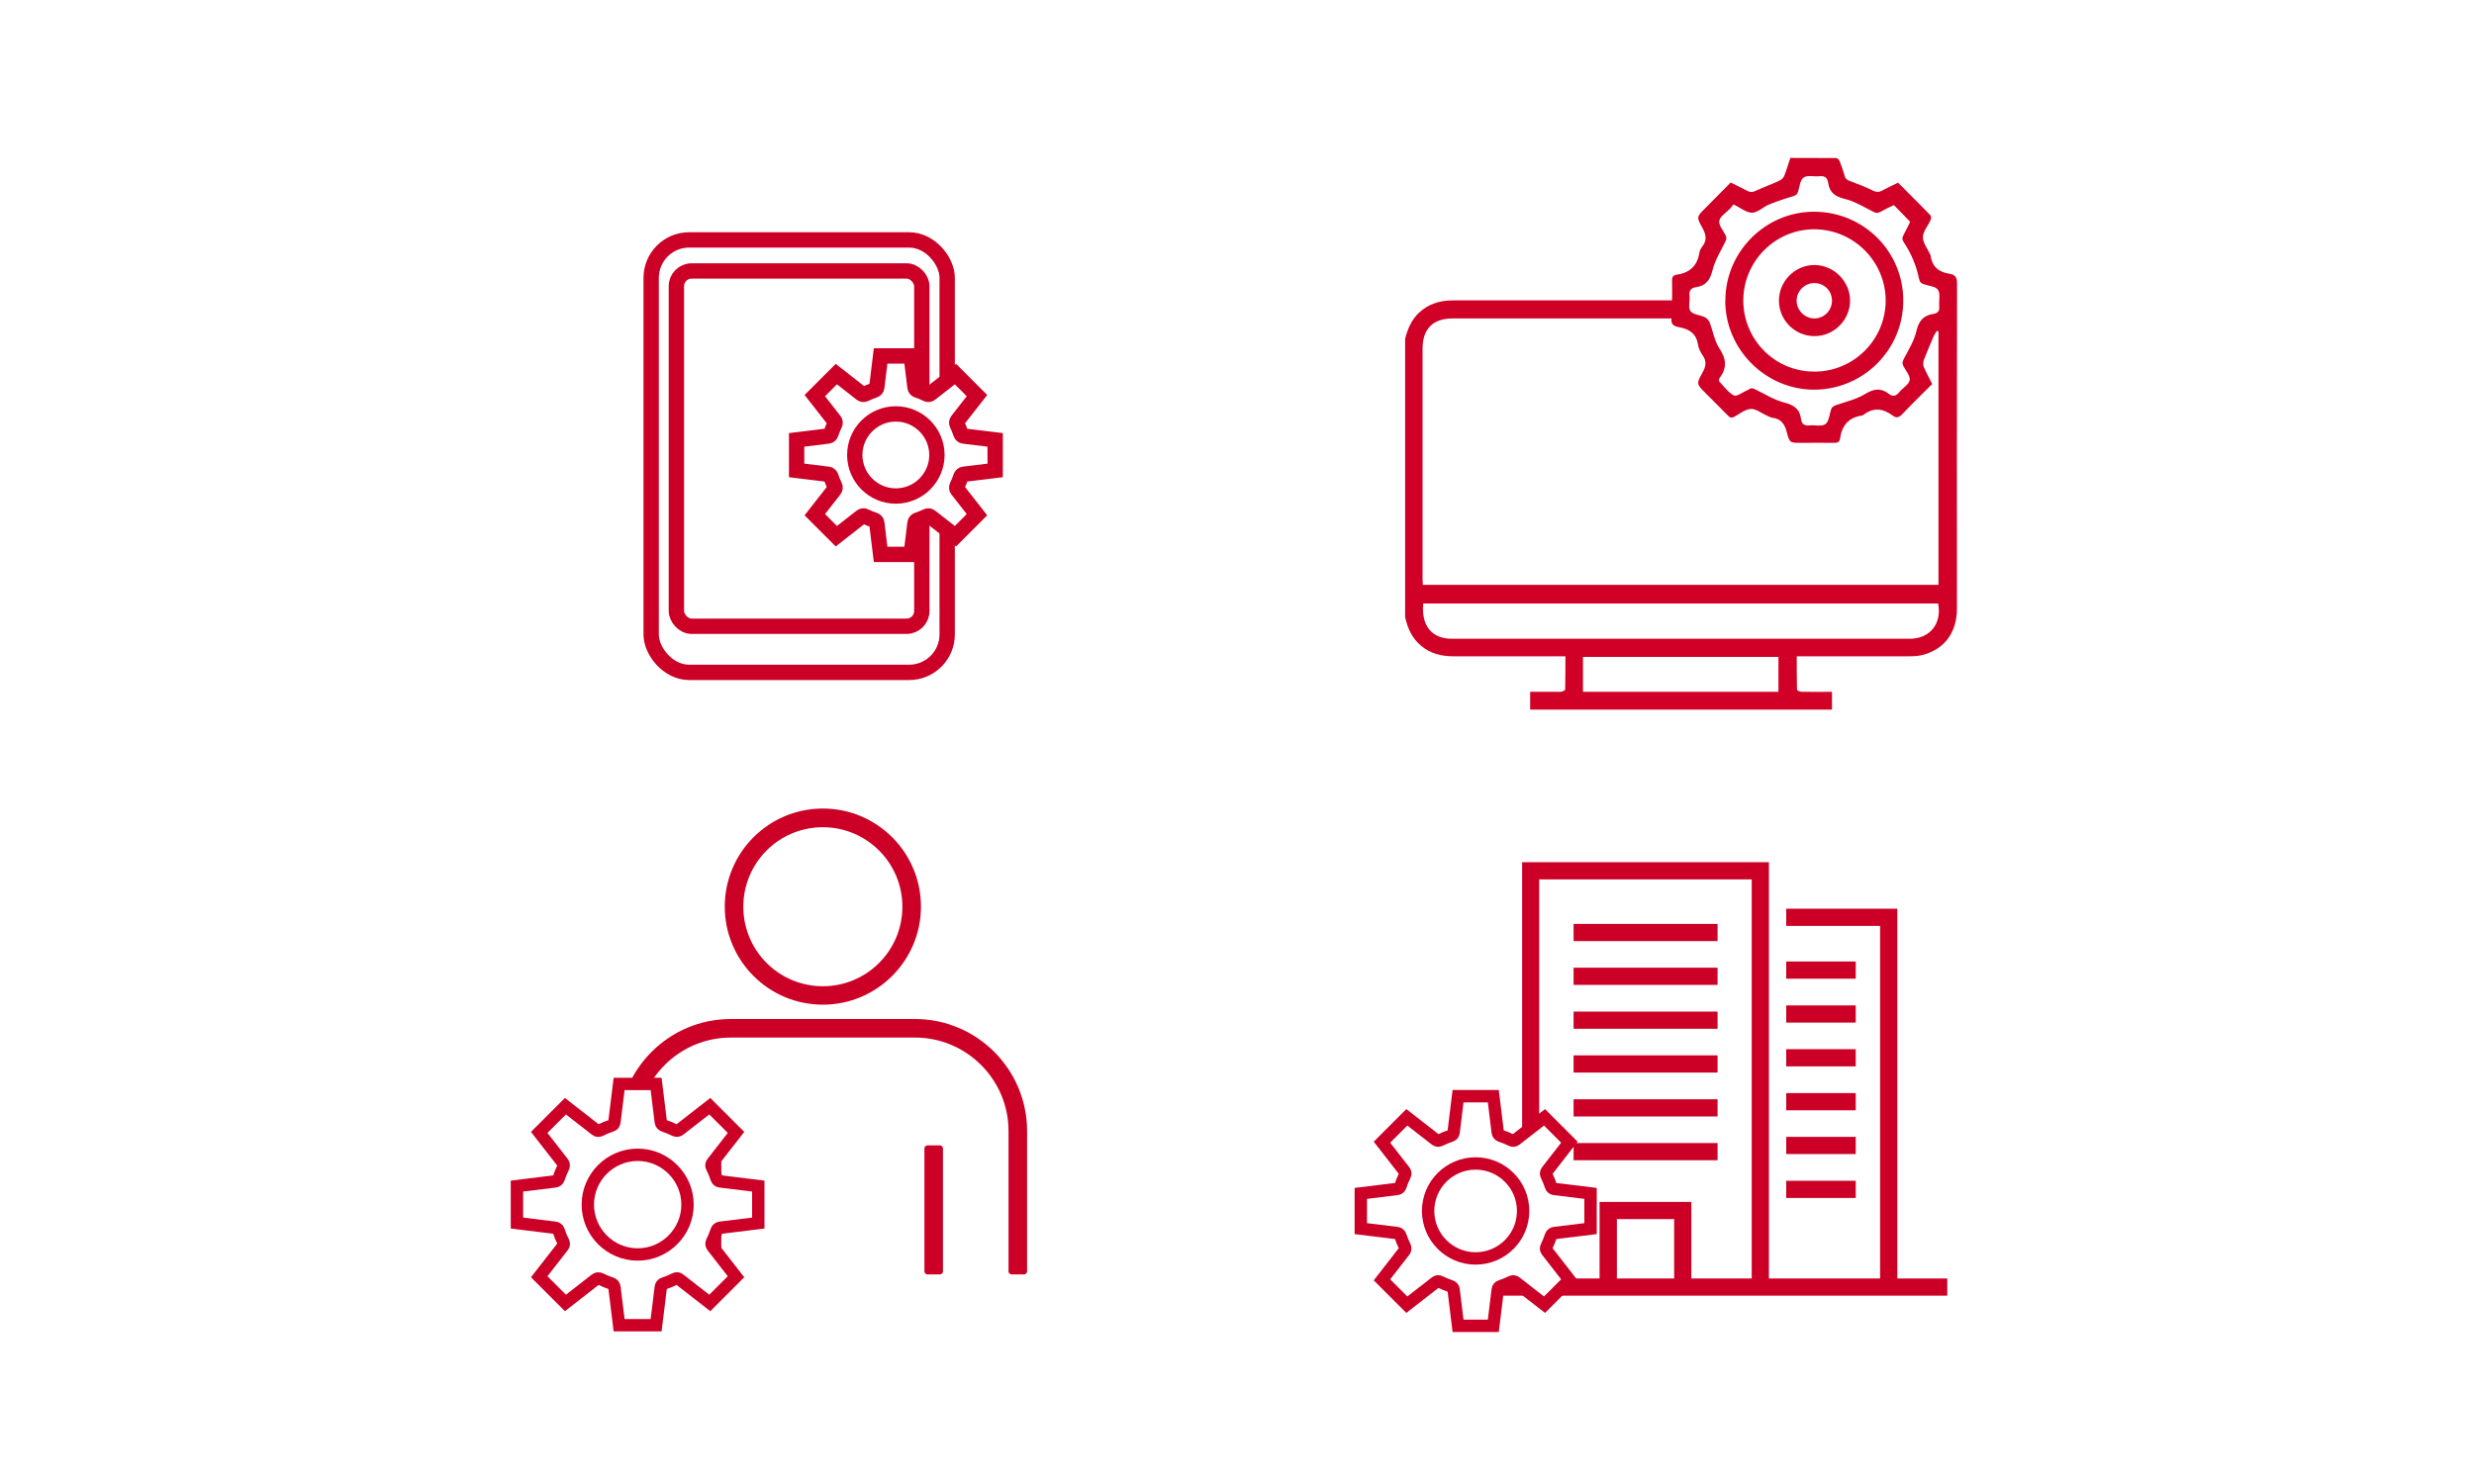
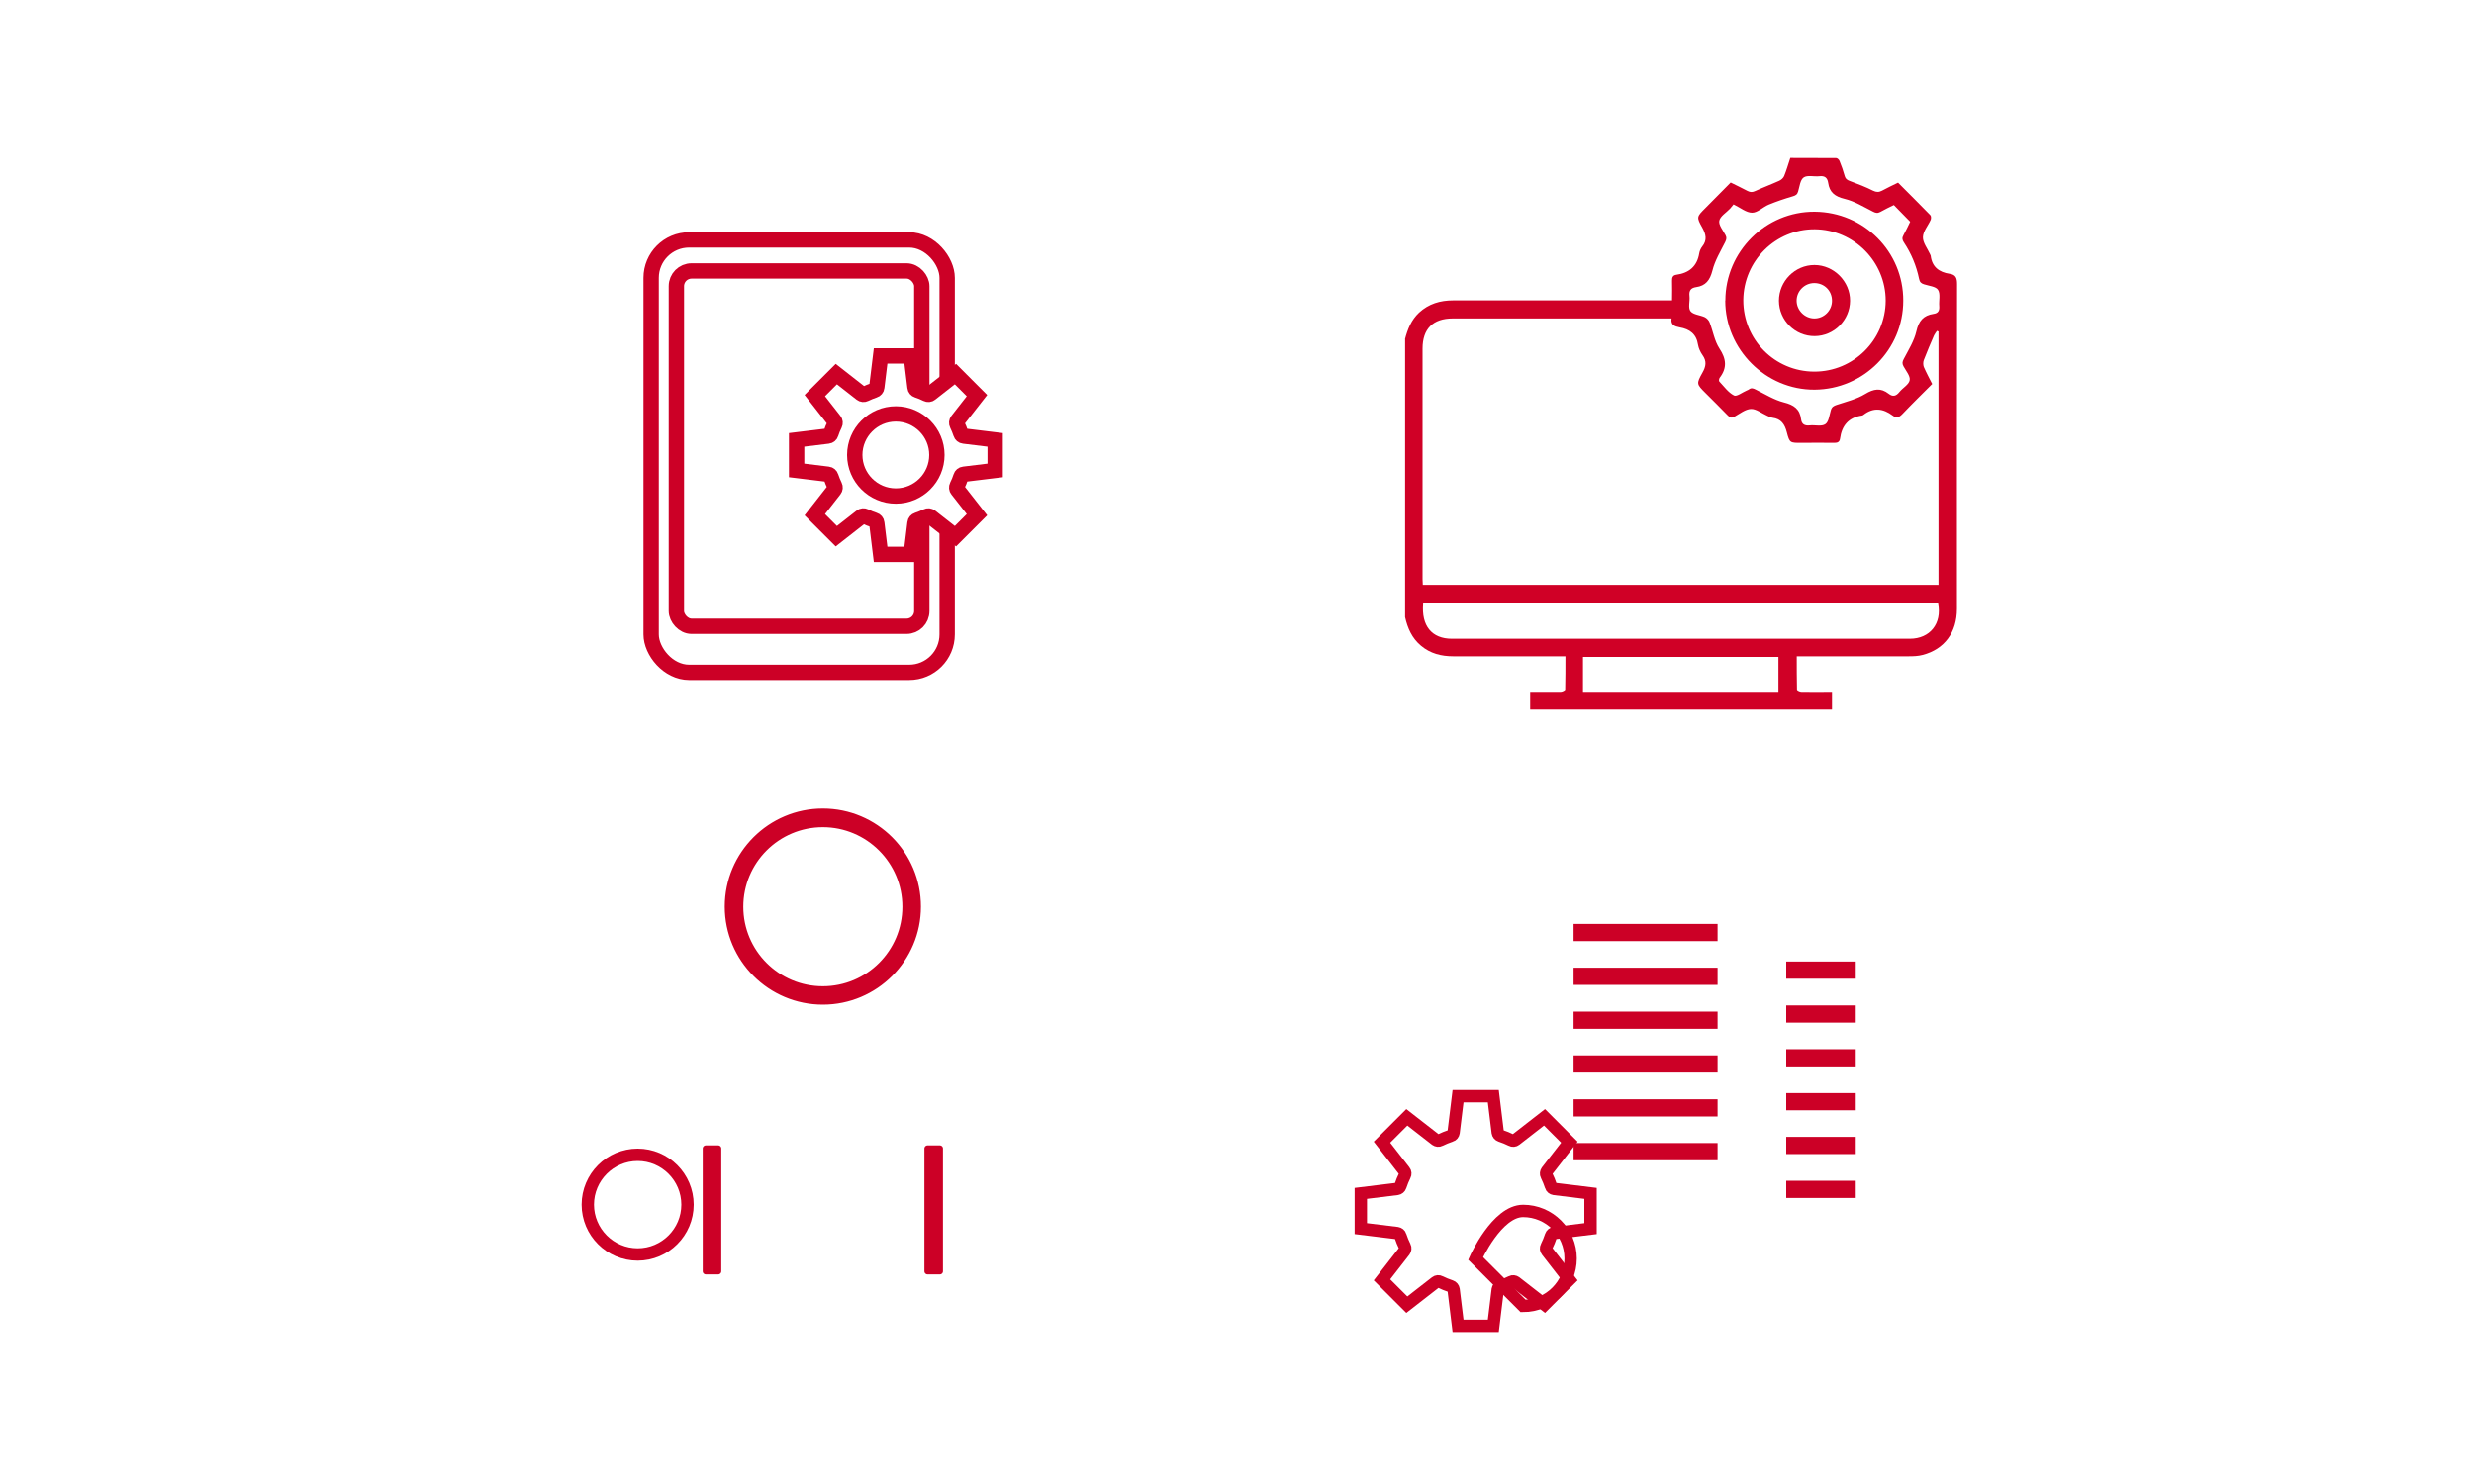
<svg xmlns="http://www.w3.org/2000/svg" id="_レイヤー_2" viewBox="0 0 200 120">
  <defs>
    <style>.cls-1,.cls-2,.cls-3{fill:#fff;}.cls-1,.cls-4,.cls-5,.cls-3,.cls-6,.cls-7{stroke:#cc0026;}.cls-1,.cls-4,.cls-3,.cls-6,.cls-7{stroke-miterlimit:10;}.cls-1,.cls-7{stroke-width:1.24px;}.cls-8{fill:#d00026;}.cls-4{stroke-width:.24px;}.cls-4,.cls-5{fill:#cc0026;}.cls-5{stroke-linecap:round;stroke-linejoin:round;stroke-width:.5px;}.cls-6,.cls-7{fill:none;}</style>
  </defs>
  <g id="_デザイン">
    <g>
      <rect class="cls-2" width="200" height="120" />
      <g>
        <g>
          <path class="cls-8" d="m113.58,27.43c.21-.81.51-1.56,1.14-2.15.78-.72,1.71-.99,2.75-.99,5.71,0,11.41,0,17.12,0,.17,0,.35,0,.58,0,0-.55.02-1.06,0-1.58-.01-.27.06-.45.34-.49,1.03-.14,1.69-.68,1.86-1.75.03-.19.13-.4.25-.55.4-.51.29-.97,0-1.5-.49-.87-.46-.89.24-1.59.68-.68,1.35-1.36,2.05-2.07.46.23.91.44,1.36.68.23.12.41.11.64,0,.63-.29,1.28-.53,1.92-.82.16-.07.33-.22.4-.38.19-.47.33-.96.5-1.47,1.24,0,2.47,0,3.7.01.1,0,.24.13.28.24.16.39.3.79.41,1.19.07.26.22.36.46.44.62.23,1.25.47,1.84.77.27.13.47.13.72,0,.42-.23.85-.43,1.3-.65.88.88,1.75,1.75,2.61,2.63.07.07.07.27.03.37-.21.48-.62.93-.63,1.41-.01.45.37.92.58,1.38.02.04.04.08.05.12.11.91.68,1.33,1.53,1.46.5.07.6.35.6.83-.02,8.75-.01,17.51-.01,26.26,0,1.91-1.01,3.27-2.77,3.73-.37.1-.78.11-1.16.11-2.82,0-5.63,0-8.45,0-.17,0-.34,0-.57,0,0,.93,0,1.81.02,2.69,0,.07.23.18.35.18.81.02,1.62,0,2.48,0v1.44h-24.4v-1.44c.86,0,1.67,0,2.48,0,.12,0,.35-.12.35-.18.02-.88.02-1.76.02-2.69-.23,0-.4,0-.57,0-2.83,0-5.66,0-8.49,0-.98,0-1.86-.22-2.62-.86-.73-.61-1.08-1.42-1.28-2.31v-22.48Zm43.13,19.87v-20.49s-.08-.04-.12-.06c-.08.12-.18.24-.24.37-.29.66-.57,1.33-.83,2-.06.16-.06.39,0,.55.2.46.44.91.68,1.38-.81.81-1.62,1.6-2.4,2.42-.26.27-.48.38-.8.13-.76-.57-1.55-.68-2.35-.06-.03.03-.08.05-.12.06-1.09.15-1.64.82-1.78,1.87-.04.26-.19.34-.45.34-.9-.02-1.8,0-2.7,0-.88,0-.93.01-1.15-.85-.17-.66-.46-1.09-1.16-1.18-.15-.02-.3-.1-.45-.17-.43-.19-.87-.56-1.3-.54-.45.02-.89.38-1.32.62-.24.14-.38.08-.56-.11-.59-.61-1.19-1.2-1.78-1.79-.73-.73-.76-.75-.25-1.66.28-.5.36-.92,0-1.42-.17-.24-.31-.54-.36-.83-.13-.87-.67-1.27-1.49-1.41-.37-.07-.74-.18-.65-.72-.19,0-.34,0-.48,0-5.74,0-11.47,0-17.21,0-1.6,0-2.44.84-2.44,2.44,0,6.21,0,12.43,0,18.64,0,.15.02.3.02.46h41.66Zm-41.66,1.5c-.16,1.81.7,2.85,2.32,2.85,12.34,0,24.68,0,37.02,0,1.63,0,2.61-1.23,2.29-2.85h-41.64Zm25.1-32.28c-.1.12-.19.24-.29.35-.31.33-.8.61-.87.98-.07.34.3.78.5,1.16.11.2.08.34-.02.55-.38.76-.84,1.51-1.04,2.33-.2.77-.54,1.22-1.32,1.33-.41.06-.58.27-.53.71.05.42-.13.95.08,1.23.22.29.78.31,1.16.49.16.08.33.26.39.43.27.7.39,1.49.79,2.1.56.85.63,1.57.02,2.37-.05.07-.08.25-.03.3.38.4.72.89,1.19,1.13.22.11.68-.26,1.04-.41.05-.02.11-.04.16-.08.21-.16.37-.08.59.03.74.37,1.46.82,2.24,1.02.8.2,1.29.53,1.39,1.36.05.4.28.54.69.5.43-.05.96.11,1.27-.1.28-.19.33-.74.45-1.14.08-.26.23-.34.47-.42.78-.26,1.61-.46,2.3-.88.69-.42,1.26-.52,1.9-.02.33.26.6.2.87-.14.27-.34.77-.6.83-.96.06-.33-.3-.75-.5-1.12-.12-.22-.1-.37.02-.59.38-.73.84-1.46,1.02-2.24.19-.84.57-1.29,1.39-1.41.37-.05.49-.26.46-.63-.04-.44.11-.99-.1-1.31-.18-.28-.74-.32-1.13-.45-.23-.07-.35-.18-.4-.44-.22-1.06-.63-2.05-1.23-2.95-.14-.21-.16-.37-.03-.59.21-.38.39-.77.54-1.08-.46-.47-.89-.91-1.32-1.35-.35.17-.73.35-1.1.56-.22.12-.38.08-.59-.03-.75-.38-1.49-.84-2.29-1.03-.78-.19-1.22-.52-1.33-1.3-.06-.41-.28-.58-.71-.53-.43.05-.97-.11-1.27.1-.28.19-.33.74-.45,1.14-.07.24-.2.32-.45.39-.65.19-1.3.41-1.93.67-.46.19-.89.65-1.34.65-.47,0-.94-.4-1.48-.66Zm-12.18,39.42h15.8v-2.82h-15.8v2.82Z" />
          <path class="cls-8" d="m139.48,24.3c0-3.96,3.27-7.21,7.22-7.18,3.98.03,7.17,3.23,7.16,7.19,0,3.96-3.2,7.17-7.17,7.2-3.94.02-7.22-3.25-7.22-7.2Zm7.18,5.75c3.18.01,5.77-2.57,5.78-5.74,0-3.15-2.57-5.74-5.72-5.77-3.17-.03-5.77,2.55-5.79,5.73-.01,3.19,2.54,5.77,5.73,5.78Z" />
          <path class="cls-8" d="m146.7,27.18c-1.58.01-2.88-1.27-2.89-2.86,0-1.58,1.29-2.89,2.87-2.89,1.57,0,2.89,1.33,2.88,2.89-.01,1.56-1.29,2.85-2.86,2.86Zm1.4-2.86c0-.81-.62-1.43-1.43-1.43-.8,0-1.44.66-1.43,1.44.01.77.66,1.41,1.42,1.42.79.01,1.44-.64,1.44-1.43Z" />
        </g>
        <g>
          <rect class="cls-7" x="52.64" y="19.4" width="23.93" height="34.97" rx="3.07" ry="3.07" />
          <rect class="cls-7" x="54.68" y="21.91" width="19.84" height="28.73" rx="1.23" ry="1.23" />
          <g>
            <path class="cls-1" d="m71.19,44.83h2.47l.31-2.54c.01-.11.09-.2.19-.23.26-.09.52-.19.76-.31.1-.05.21-.04.3.03l2.02,1.58,1.74-1.74-1.58-2.02c-.07-.08-.08-.2-.03-.3.12-.24.23-.5.31-.76.03-.1.12-.18.23-.19l2.54-.31v-2.47l-2.54-.31c-.11-.01-.2-.09-.23-.19-.09-.26-.19-.52-.31-.76-.05-.1-.04-.21.03-.3l1.58-2.02-1.74-1.74-2.02,1.58c-.08.07-.2.08-.3.03-.24-.12-.5-.23-.76-.31-.1-.03-.18-.12-.19-.23l-.31-2.54h-2.47l-.31,2.54c-.01.11-.09.2-.19.23-.26.09-.52.19-.76.31-.1.05-.21.04-.3-.03l-2.02-1.58-1.74,1.74,1.58,2.02c.07.08.08.2.03.3-.12.24-.23.5-.31.76-.03.1-.12.18-.23.19l-2.54.31v2.47l2.54.31c.11.01.2.09.23.19.09.26.19.52.31.76.05.1.04.21-.03.3l-1.58,2.02,1.74,1.74,2.02-1.58c.08-.07.2-.08.3-.03.24.12.5.23.76.31.1.03.18.12.19.23l.31,2.54Z" />
            <path class="cls-7" d="m72.42,40.11c-1.83,0-3.32-1.49-3.32-3.32s1.49-3.32,3.32-3.32,3.32,1.49,3.32,3.32-1.49,3.32-3.32,3.32Z" />
          </g>
        </g>
        <g>
          <g>
            <rect class="cls-4" x="144.52" y="77.87" width="5.38" height="1.15" />
            <rect class="cls-4" x="144.52" y="81.42" width="5.38" height="1.15" />
            <rect class="cls-4" x="144.52" y="84.96" width="5.38" height="1.15" />
            <rect class="cls-4" x="144.52" y="88.51" width="5.38" height="1.15" />
            <rect class="cls-4" x="144.52" y="92.05" width="5.38" height="1.15" />
            <rect class="cls-4" x="144.52" y="95.6" width="5.38" height="1.15" />
            <rect class="cls-4" x="127.33" y="78.37" width="11.4" height="1.15" />
            <rect class="cls-4" x="127.33" y="74.83" width="11.4" height="1.15" />
            <rect class="cls-4" x="127.33" y="81.92" width="11.4" height="1.15" />
            <rect class="cls-4" x="127.33" y="85.46" width="11.4" height="1.15" />
            <rect class="cls-4" x="127.33" y="89.01" width="11.4" height="1.15" />
            <rect class="cls-4" x="127.33" y="92.55" width="11.4" height="1.15" />
-             <path class="cls-4" d="m153.26,103.5v-29.9h-8.74v1.15h7.59v28.75h-9.23v-33.66h-19.71v33.66h-4.87v1.15h39v-1.15h-4.04Zm-28.94-32.51h17.41v32.51h-5.12v-6.19h-7.18v6.19h-5.12v-32.51Zm11.14,32.51h-4.87v-5.04h4.87v5.04Z" />
          </g>
          <g>
            <path class="cls-3" d="m117.87,107.21h2.85l.36-2.94c.02-.12.1-.23.22-.26.3-.1.6-.22.88-.36.11-.06.24-.04.34.03l2.34,1.82,2.01-2.01-1.82-2.34c-.08-.1-.09-.23-.03-.34.14-.28.26-.58.36-.88.04-.12.14-.2.26-.22l2.94-.36v-2.85l-2.94-.36c-.12-.02-.23-.1-.26-.22-.1-.3-.22-.6-.36-.88-.06-.11-.04-.24.03-.34l1.82-2.34-2.01-2.01-2.34,1.82c-.1.08-.23.09-.34.03-.28-.14-.58-.26-.88-.36-.12-.04-.2-.14-.22-.26l-.36-2.94h-2.85l-.36,2.94c-.02.12-.1.23-.22.26-.3.1-.6.22-.88.36-.11.06-.24.04-.34-.03l-2.34-1.82-2.01,2.01,1.82,2.34c.08.1.09.23.03.34-.14.28-.26.58-.36.88-.04.12-.14.2-.26.22l-2.94.36v2.85l2.94.36c.12.02.23.1.26.22.1.3.22.6.36.88.06.11.04.24-.03.34l-1.82,2.34,2.01,2.01,2.34-1.82c.1-.08.23-.09.34-.03.28.14.58.26.88.36.12.04.2.14.22.26l.36,2.94Z" />
-             <path class="cls-6" d="m119.29,101.76c-2.11,0-3.84-1.72-3.84-3.84s1.72-3.84,3.84-3.84,3.84,1.72,3.84,3.84-1.72,3.84-3.84,3.84Z" />
+             <path class="cls-6" d="m119.29,101.76s1.72-3.84,3.84-3.84,3.84,1.72,3.84,3.84-1.72,3.84-3.84,3.84Z" />
          </g>
        </g>
        <g>
          <g>
-             <path class="cls-5" d="m73.97,82.65h-14.89c-4.86,0-8.81,3.95-8.81,8.81v11.34h1v-11.34c0-4.31,3.51-7.81,7.81-7.81h14.89c4.31,0,7.81,3.51,7.81,7.81v11.34h1v-11.34c0-4.86-3.95-8.81-8.81-8.81Z" />
            <rect class="cls-5" x="57.06" y="92.87" width="1" height="9.93" />
            <rect class="cls-5" x="74.98" y="92.87" width="1" height="9.93" />
            <path class="cls-5" d="m66.52,80.99c4.23,0,7.68-3.44,7.68-7.68s-3.44-7.68-7.68-7.68-7.68,3.44-7.68,7.68,3.44,7.68,7.68,7.68Zm0-14.35c3.68,0,6.68,2.99,6.68,6.68s-2.99,6.68-6.68,6.68-6.68-2.99-6.68-6.68,2.99-6.68,6.68-6.68Z" />
          </g>
          <g>
-             <path class="cls-3" d="m50.05,107.16h2.99l.38-3.09c.02-.13.1-.24.23-.28.32-.1.63-.23.92-.38.12-.06.26-.05.36.04l2.45,1.91,2.12-2.12-1.91-2.45c-.08-.1-.09-.24-.04-.36.15-.3.28-.61.38-.92.04-.12.15-.21.28-.23l3.09-.38v-2.99l-3.09-.38c-.13-.02-.24-.1-.28-.23-.1-.32-.23-.63-.38-.92-.06-.12-.05-.26.04-.36l1.91-2.45-2.12-2.12-2.45,1.91c-.1.08-.24.09-.36.04-.3-.15-.61-.28-.92-.38-.12-.04-.21-.15-.23-.28l-.38-3.09h-2.99l-.38,3.09c-.02.13-.1.24-.23.28-.32.1-.63.23-.92.38-.12.06-.26.05-.36-.04l-2.45-1.91-2.12,2.12,1.91,2.45c.08.1.09.24.04.36-.15.3-.28.61-.38.92-.04.12-.15.21-.28.23l-3.09.38v2.99l3.09.38c.13.02.24.1.28.23.1.32.23.63.38.92.06.12.05.26-.04.36l-1.91,2.45,2.12,2.12,2.45-1.91c.1-.08.24-.09.36-.04.3.15.61.28.92.38.12.04.21.15.23.28l.38,3.09Z" />
            <path class="cls-6" d="m51.55,101.44c-2.22,0-4.03-1.81-4.03-4.03s1.81-4.03,4.03-4.03,4.03,1.81,4.03,4.03-1.81,4.03-4.03,4.03Z" />
          </g>
        </g>
      </g>
    </g>
  </g>
</svg>